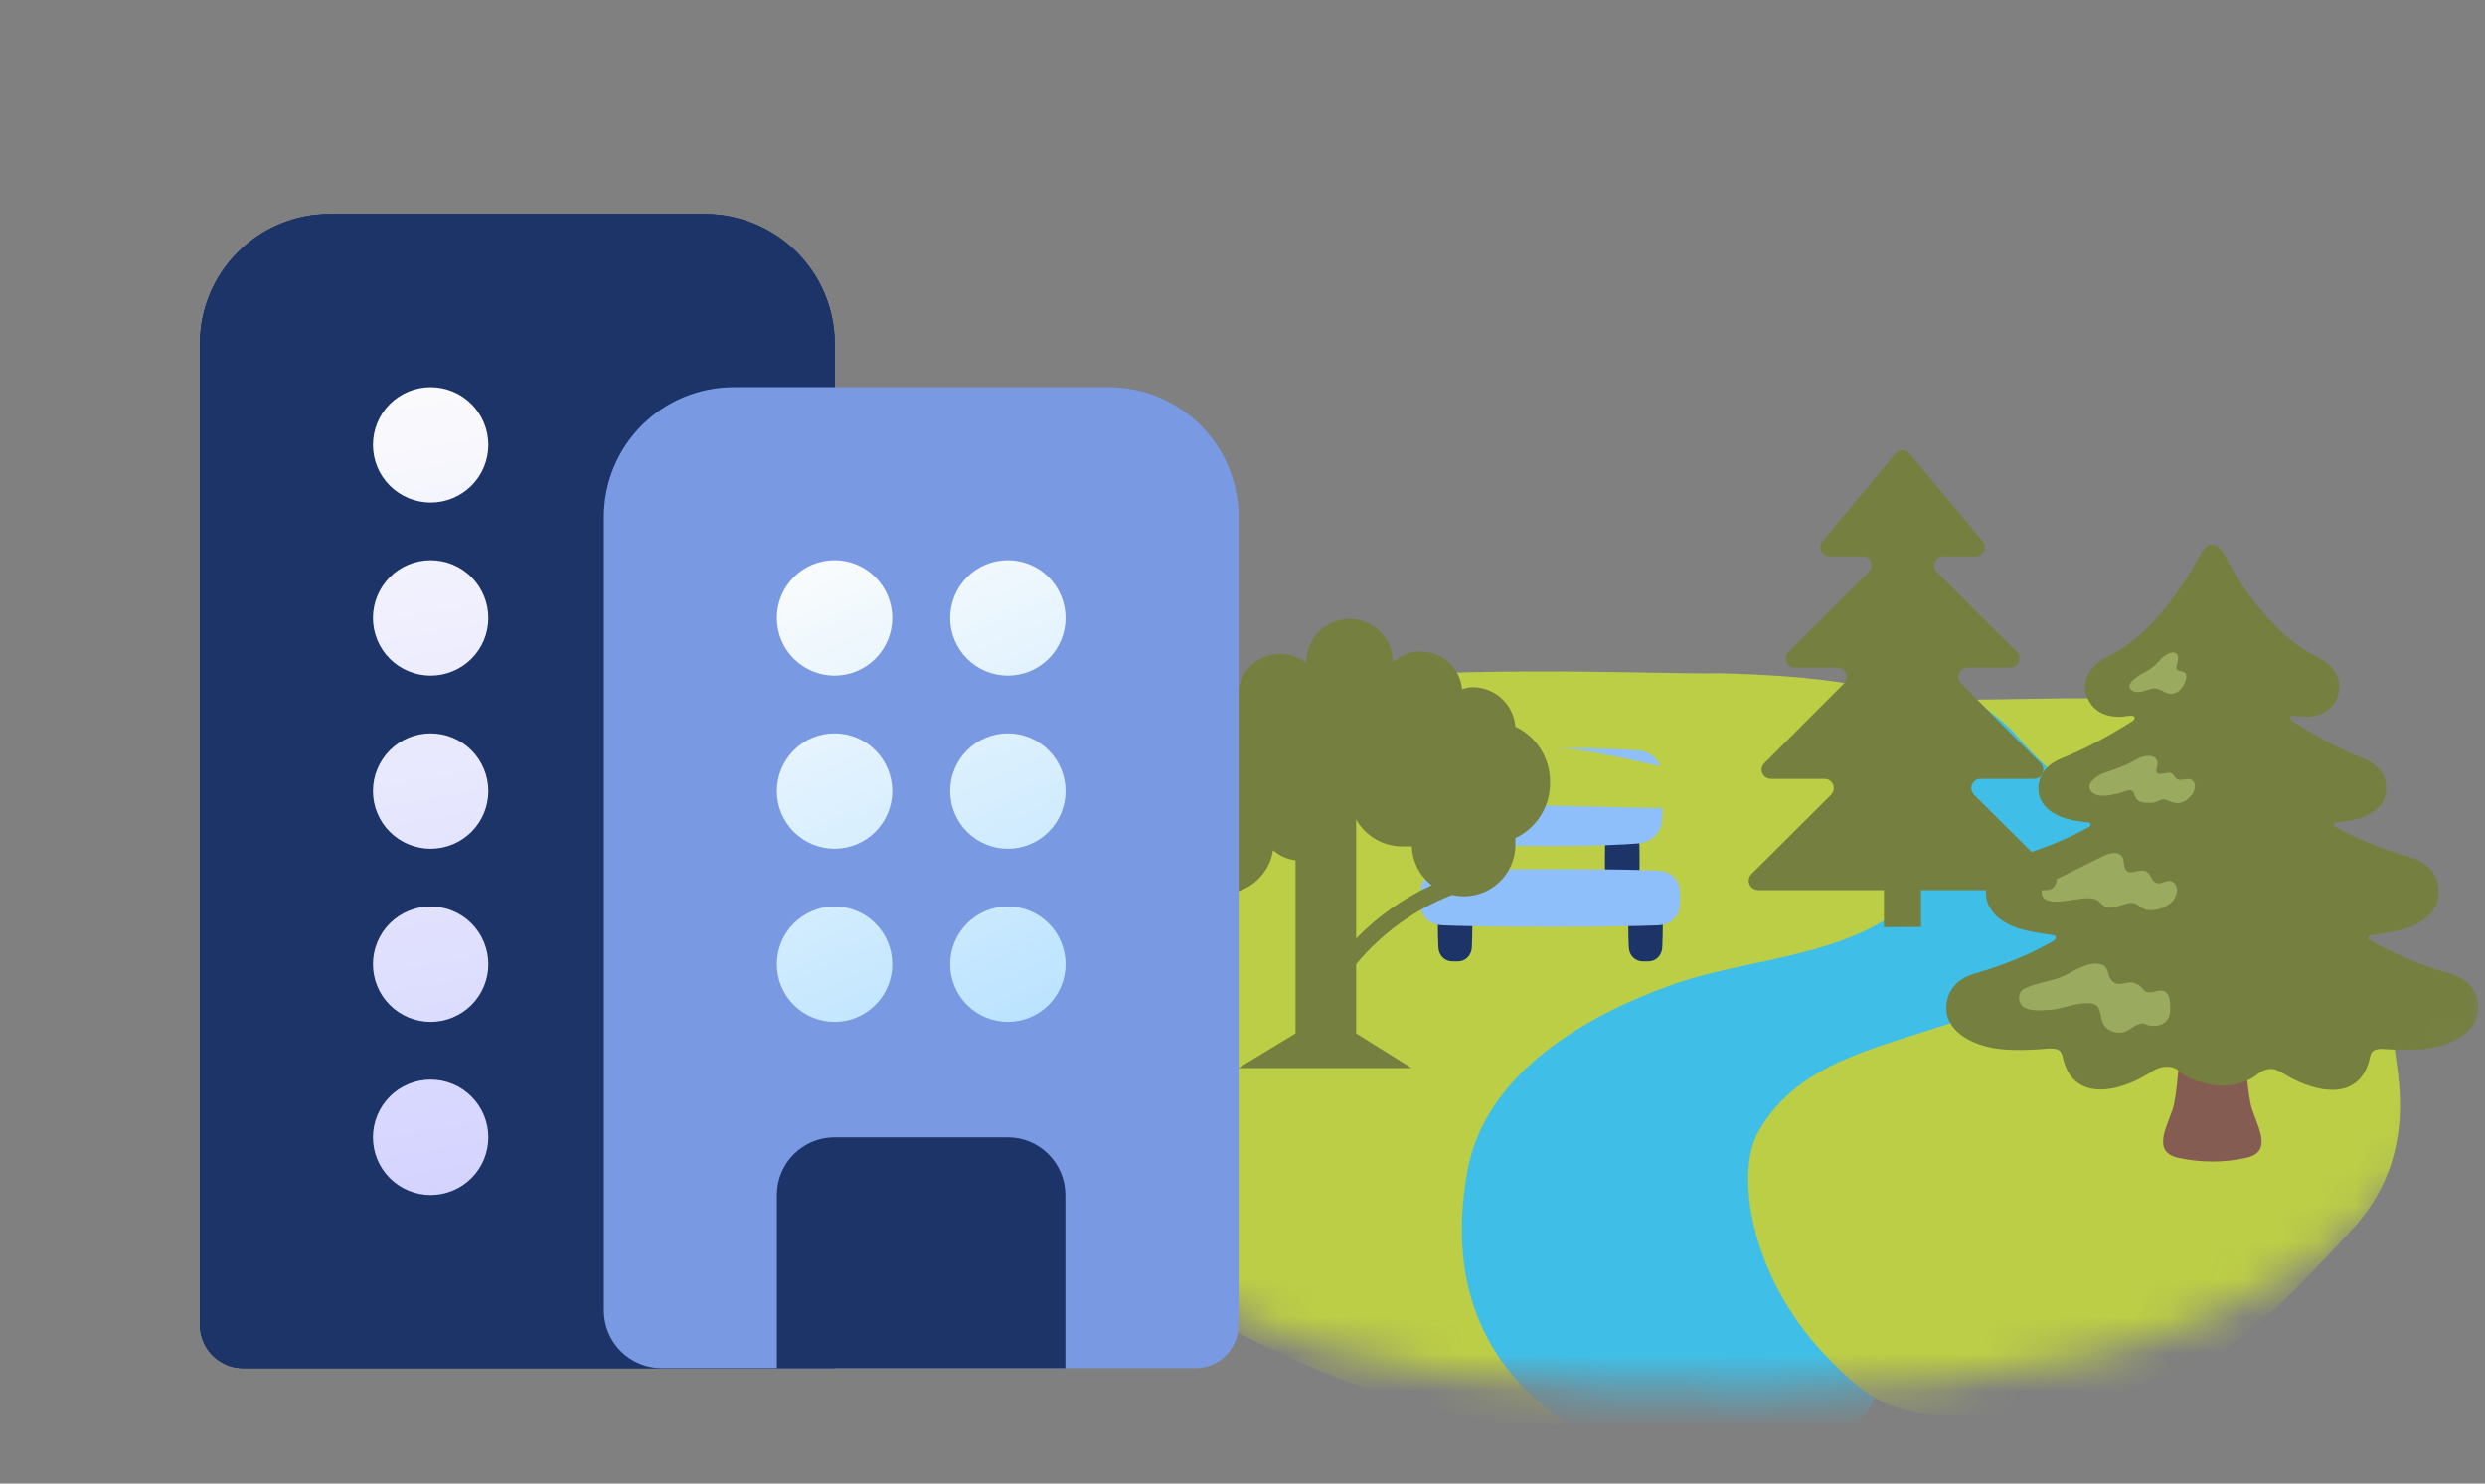
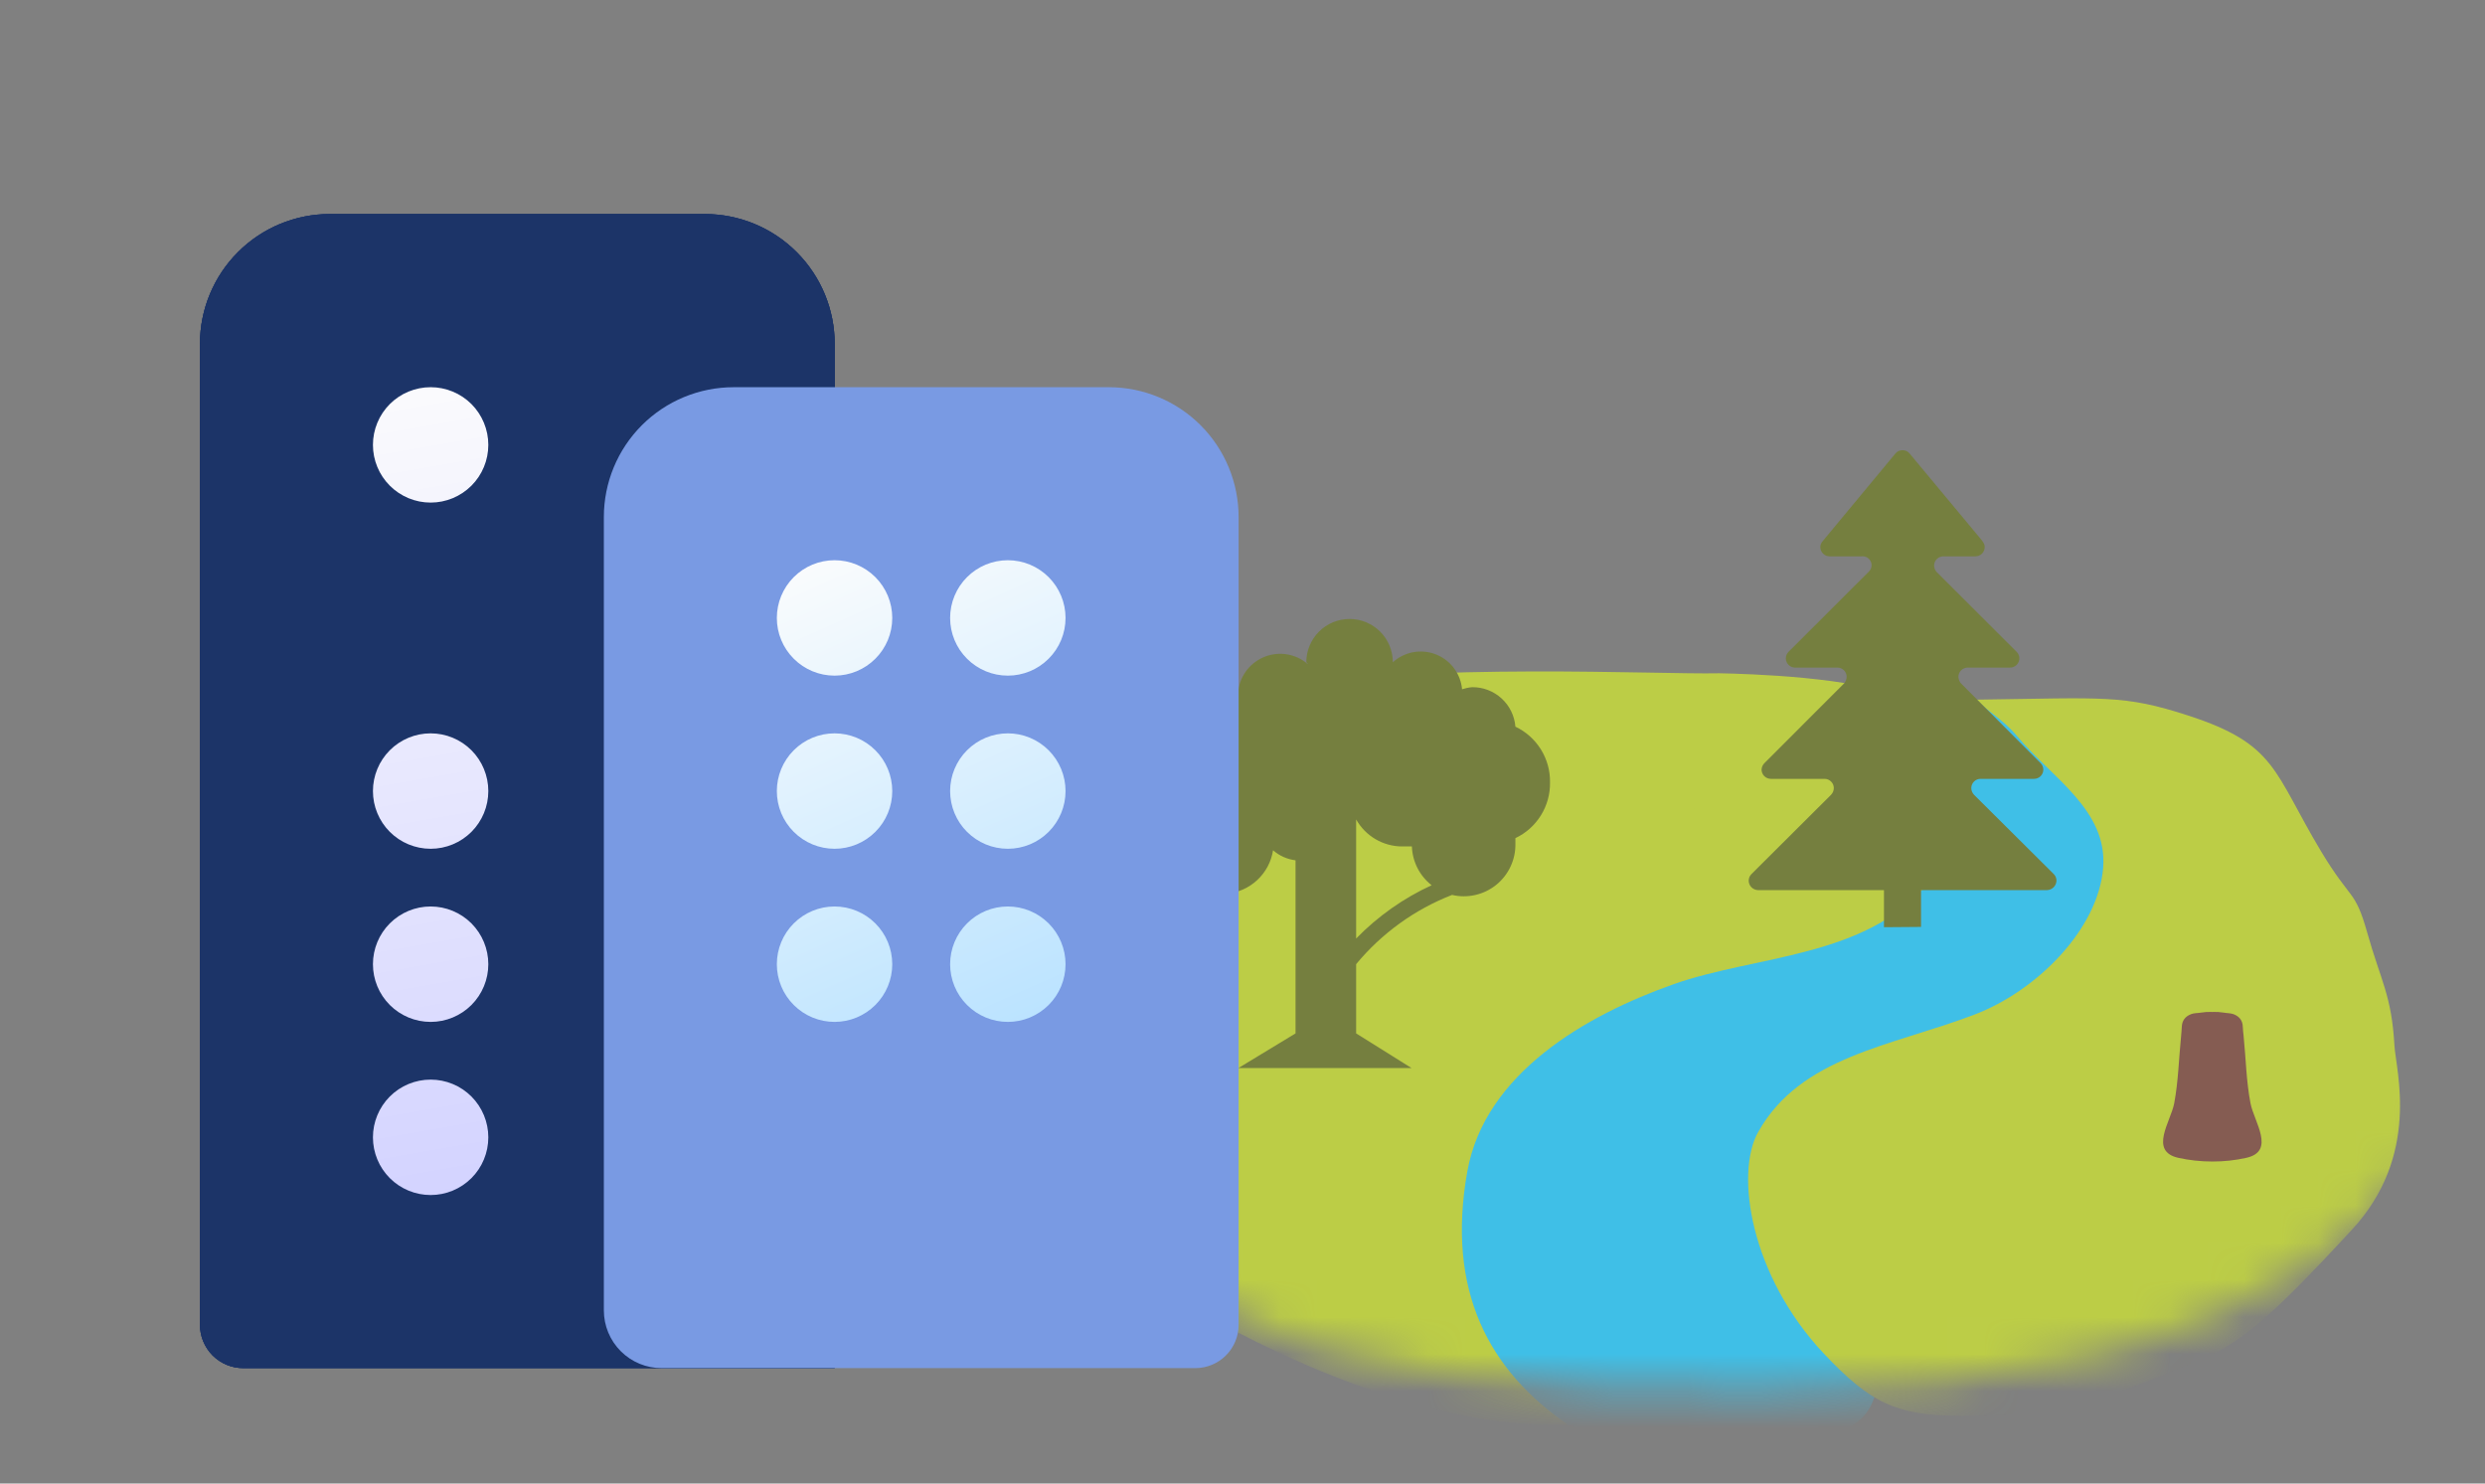
<svg xmlns="http://www.w3.org/2000/svg" width="67" height="40" viewBox="0 0 67 40" fill="none">
  <rect x="0" y="0" width="67" height="40" fill="#808080" stroke="none" />
  <g clip-path="url(#clip0_10158_116745)">
    <mask id="mask0_10158_116745" style="mask-type:luminance" maskUnits="userSpaceOnUse" x="27" y="1" width="42" height="37">
      <path d="M68.247 19.707C68.483 33.239 60.338 37.481 47.587 37.463C34.725 37.441 27.258 36.363 27.258 21.296C27.258 11.516 34.486 1.111 47.351 1.111C60.212 1.111 68.075 9.927 68.247 19.707Z" fill="white" />
    </mask>
    <g mask="url(#mask0_10158_116745)">
      <path d="M39.847 36.807C39.4 36.399 39.088 35.438 38.959 35.085C38.803 34.666 38.821 34.206 38.674 33.781C38.463 33.162 38.144 32.709 38.053 32.035C37.777 29.992 38.227 28.218 39.811 26.788C40.757 25.93 42.126 25.425 43.321 25.014C44.69 24.543 46.071 24.092 47.428 23.578C48.488 23.177 49.272 22.346 49.805 21.36C50.136 20.747 50.05 20.043 50.344 19.446C50.663 18.802 51.196 18.898 51.799 18.913C52.923 18.94 54.482 18.683 55.196 19.155C55.947 19.648 56.179 20.594 56.501 21.4C56.89 22.374 56.706 23.74 56.544 24.76C56.329 26.105 55.138 27.486 54.096 28.273C53.251 28.91 52.314 29.388 51.398 29.912C50.488 30.433 48.932 30.521 48.666 31.492C48.623 31.646 50.213 35.358 50.399 35.407C51.459 39.643 48.675 38.495 45.765 38.85C44.313 39.028 42.282 38.476 41.55 38.167C41.048 37.955 40.46 37.404 39.847 36.807Z" fill="#3FBFE7" />
      <path d="M53.298 18.864C53.501 19.125 53.985 19.37 54.389 19.854C55.332 20.978 56.827 21.845 56.705 23.395C56.579 25.033 54.937 26.712 53.222 27.361C50.971 28.216 48.551 28.479 47.402 30.525C46.777 31.637 47.188 34.388 49.176 36.498C50.422 37.821 51.118 38.167 52.833 38.174C55.424 38.186 56.193 37.935 59.069 36.774C60.346 36.259 61.029 35.732 63.406 33.163C65.275 31.147 64.595 28.859 64.558 28.185C64.481 26.828 64.194 26.461 63.823 25.141C63.492 23.968 63.391 24.304 62.576 22.948C61.29 20.8 61.379 20.068 59.008 19.296C57.241 18.721 56.751 18.819 53.298 18.864Z" fill="#BCCD46" />
      <path d="M51.382 18.854C53.272 20.199 53.143 22.392 51.979 23.813C50.319 25.832 47.339 25.749 45.109 26.542C42.763 27.372 40.037 28.935 39.562 31.581C38.983 34.816 40.156 36.96 42.276 38.415C38.043 38.574 33.323 35.986 31.273 34.76C29.126 33.477 28.238 29.642 28.057 26.181C27.944 24.175 28.345 22.236 29.564 20.536C30.56 19.148 32.284 18.772 33.99 18.533C38.79 17.859 44.567 18.19 46.362 18.153C47.079 18.168 50.077 18.245 51.382 18.854Z" fill="#BCCD46" />
      <path d="M60.678 29.75C60.562 29.149 60.553 28.534 60.491 27.927C60.482 27.848 60.473 27.768 60.47 27.688C60.467 27.52 60.381 27.407 60.222 27.345C60.139 27.315 60.035 27.318 59.949 27.302C59.854 27.287 59.765 27.281 59.67 27.284C59.664 27.284 59.655 27.284 59.646 27.287C59.64 27.287 59.631 27.284 59.624 27.284C59.529 27.281 59.441 27.287 59.346 27.302C59.26 27.318 59.153 27.311 59.073 27.345C58.914 27.407 58.831 27.52 58.825 27.688C58.822 27.768 58.813 27.848 58.807 27.927C58.745 28.537 58.733 29.149 58.62 29.75C58.525 30.243 57.937 31.036 58.727 31.217C59.315 31.349 59.98 31.352 60.568 31.217C61.361 31.039 60.773 30.243 60.678 29.75Z" fill="#855C52" />
-       <path d="M66.027 26.24C65.133 25.988 64.431 25.655 63.935 25.37C63.902 25.339 63.849 25.312 63.865 25.263C63.877 25.229 63.92 25.217 63.951 25.21C64.248 25.171 64.505 25.128 64.692 25.082C65.736 24.834 65.743 24.166 65.743 24.166C65.743 24.166 65.896 23.37 64.958 23.106C64.134 22.873 63.47 22.57 62.98 22.301C62.946 22.279 62.915 22.255 62.928 22.215C62.937 22.194 62.952 22.181 62.974 22.178C63.127 22.16 63.268 22.141 63.384 22.12C64.291 21.951 64.324 21.382 64.324 21.382C64.324 21.382 64.478 20.748 63.703 20.442C62.983 20.157 62.26 19.734 61.785 19.431C61.761 19.403 61.727 19.372 61.745 19.336C61.761 19.302 61.8 19.299 61.831 19.296H61.834L61.972 19.311C61.972 19.311 62.774 19.464 63.023 18.778C63.271 18.092 62.508 17.728 62.508 17.728C61.001 17.023 60.009 15.02 60.009 15.02C59.797 14.619 59.644 14.695 59.644 14.695C59.644 14.695 59.491 14.619 59.283 15.02C59.283 15.02 58.29 17.023 56.783 17.728C56.783 17.728 56.02 18.089 56.269 18.778C56.517 19.464 57.319 19.311 57.319 19.311L57.46 19.296H57.463C57.494 19.302 57.537 19.302 57.552 19.336C57.567 19.372 57.534 19.406 57.512 19.431C57.038 19.734 56.315 20.157 55.595 20.442C54.82 20.748 54.97 21.382 54.97 21.382C54.97 21.382 55.007 21.951 55.91 22.12C56.027 22.141 56.168 22.16 56.321 22.178C56.339 22.184 56.358 22.194 56.364 22.215C56.379 22.255 56.348 22.279 56.315 22.301C55.825 22.57 55.163 22.873 54.336 23.106C53.399 23.37 53.552 24.166 53.552 24.166C53.552 24.166 53.561 24.834 54.602 25.082C54.789 25.128 55.047 25.171 55.344 25.21C55.374 25.217 55.42 25.232 55.429 25.263C55.445 25.312 55.396 25.339 55.362 25.37C54.866 25.655 54.161 25.988 53.27 26.24C52.333 26.503 52.486 27.296 52.486 27.296C52.486 27.296 52.504 27.93 53.536 28.212C53.965 28.329 54.563 28.332 55.23 28.27C55.325 28.273 55.423 28.264 55.506 28.313C55.607 28.375 55.61 28.506 55.641 28.607C55.668 28.705 55.705 28.8 55.754 28.889C56.195 29.679 57.279 29.389 58.064 28.862C58.14 28.819 58.229 28.785 58.321 28.77C58.443 28.748 58.572 28.764 58.682 28.825C58.691 28.831 58.704 28.837 58.713 28.843C58.799 28.917 58.888 28.984 58.986 29.039C59.163 29.14 59.384 29.192 59.58 29.238C59.944 29.324 60.41 29.26 60.756 29.045C60.771 29.036 60.783 29.027 60.793 29.021C60.802 29.015 60.808 29.009 60.817 29.003L60.848 28.981C60.882 28.953 60.915 28.926 60.952 28.904C61.026 28.859 61.108 28.828 61.194 28.822C61.234 28.819 61.27 28.822 61.307 28.828C61.365 28.84 61.424 28.865 61.476 28.892C61.488 28.898 61.503 28.908 61.519 28.917C62.297 29.413 63.329 29.667 63.758 28.898C63.807 28.81 63.843 28.715 63.871 28.617C63.902 28.515 63.905 28.384 64.006 28.323C64.073 28.283 64.153 28.283 64.229 28.28C64.83 28.326 65.366 28.313 65.758 28.209C66.793 27.927 66.808 27.293 66.808 27.293C66.808 27.293 66.962 26.503 66.027 26.24Z" fill="#757F3F" />
    </g>
    <g clip-path="url(#clip1_10158_116745)">
      <path d="M39.699 24.755C39.699 24.383 39.691 24.13 39.683 23.964C39.672 23.758 39.526 23.593 39.31 23.589C39.258 23.588 39.206 23.588 39.155 23.589C38.939 23.593 38.793 23.758 38.782 23.964C38.773 24.13 38.766 24.383 38.766 24.755C38.766 25.127 38.773 25.38 38.782 25.546C38.793 25.752 38.939 25.916 39.155 25.921C39.206 25.922 39.258 25.922 39.31 25.921C39.526 25.916 39.672 25.752 39.683 25.546C39.691 25.38 39.699 25.127 39.699 24.755ZM43.9 24.755C43.9 24.383 43.908 24.13 43.916 23.964C43.927 23.758 44.073 23.593 44.289 23.589C44.341 23.588 44.392 23.588 44.444 23.589C44.66 23.593 44.806 23.758 44.817 23.964C44.825 24.13 44.833 24.383 44.833 24.755C44.833 25.127 44.825 25.38 44.817 25.546C44.806 25.752 44.66 25.916 44.444 25.921C44.392 25.922 44.341 25.922 44.289 25.921C44.073 25.916 43.927 25.752 43.916 25.546C43.908 25.38 43.9 25.127 43.9 24.755Z" fill="#1C3468" />
      <path d="M40.316 23.2C40.316 22.881 40.31 22.65 40.303 22.485C40.292 22.232 40.113 22.033 39.85 22.033C39.586 22.033 39.407 22.232 39.396 22.485C39.389 22.65 39.383 22.881 39.383 23.2C39.383 23.519 39.389 23.75 39.396 23.915C39.407 24.168 39.586 24.367 39.85 24.367C40.113 24.367 40.292 24.168 40.303 23.915C40.31 23.75 40.316 23.519 40.316 23.2ZM43.272 23.2C43.272 22.881 43.278 22.65 43.285 22.485C43.296 22.232 43.476 22.033 43.739 22.033C44.002 22.033 44.182 22.232 44.193 22.485C44.2 22.65 44.206 22.881 44.206 23.2C44.206 23.519 44.2 23.75 44.193 23.915C44.182 24.168 44.002 24.367 43.739 24.367C43.476 24.367 43.296 24.168 43.285 23.915C43.276 23.677 43.272 23.438 43.272 23.2Z" fill="#1C3468" />
      <path d="M41.797 23.433C43.448 23.433 44.313 23.457 44.712 23.473C44.962 23.484 45.25 23.634 45.286 23.966C45.293 24.036 45.298 24.117 45.298 24.211C45.298 24.305 45.293 24.387 45.286 24.456C45.25 24.788 44.962 24.938 44.712 24.949C44.314 24.965 43.448 24.989 41.797 24.989C40.147 24.989 39.281 24.965 38.883 24.949C38.633 24.939 38.345 24.788 38.309 24.456C38.301 24.375 38.297 24.293 38.297 24.211C38.297 24.117 38.302 24.036 38.309 23.966C38.345 23.634 38.633 23.484 38.883 23.474C39.281 23.457 40.147 23.433 41.797 23.433ZM41.797 20.166C43.056 20.166 43.786 20.204 44.177 20.235C44.51 20.262 44.785 20.506 44.811 20.86C44.823 21.013 44.831 21.218 44.831 21.488C44.831 21.758 44.823 21.964 44.811 22.117C44.785 22.471 44.51 22.714 44.177 22.741C43.786 22.773 43.056 22.811 41.797 22.811C40.539 22.811 39.809 22.773 39.418 22.741C39.085 22.714 38.81 22.471 38.784 22.117C38.769 21.908 38.763 21.698 38.764 21.488C38.764 21.218 38.772 21.013 38.784 20.86C38.81 20.506 39.085 20.262 39.418 20.235C39.809 20.204 40.539 20.166 41.797 20.166Z" fill="#8FBFFA" />
    </g>
-     <path d="M58.223 18.592C58.367 18.647 58.462 18.76 58.67 18.677C58.802 18.625 58.922 18.426 58.943 18.288C58.971 18.077 58.827 18.126 58.689 18.059C58.649 17.951 58.769 17.78 58.707 17.66C58.618 17.489 58.346 17.673 58.269 17.762C58.144 17.905 58.033 18.013 57.856 18.108C57.736 18.172 57.234 18.435 57.479 18.616C57.531 18.653 57.583 18.659 57.644 18.659C57.807 18.659 57.969 18.549 58.122 18.564C58.156 18.57 58.193 18.579 58.223 18.592ZM56.741 20.837C56.557 20.901 56.168 21.143 56.413 21.367C56.585 21.523 56.952 21.434 57.151 21.382C57.234 21.36 57.344 21.302 57.433 21.308C57.528 21.315 57.528 21.382 57.559 21.459C57.623 21.618 57.739 21.645 57.902 21.645C58 21.645 58.076 21.651 58.165 21.609C58.373 21.508 58.361 21.56 58.554 21.627C58.781 21.707 58.974 21.596 59.105 21.416C59.148 21.358 59.182 21.266 59.179 21.195C59.173 21.057 59.078 20.987 58.934 21.008C58.79 21.03 58.692 21.06 58.612 20.913C58.511 20.72 58.22 20.962 58.147 20.822C58.116 20.76 58.184 20.631 58.171 20.558C58.156 20.469 58.104 20.402 58.009 20.387C57.862 20.362 57.739 20.402 57.62 20.466C57.396 20.589 57.203 20.687 56.961 20.76C56.909 20.785 56.827 20.806 56.741 20.837ZM57.056 23.005C56.934 22.987 56.79 23.039 56.686 23.091C56.266 23.296 55.849 23.514 55.427 23.713C55.277 23.783 55.038 23.854 55.047 24.062C55.059 24.442 55.715 24.28 55.932 24.255C56.125 24.234 56.441 24.157 56.6 24.313C56.692 24.402 56.735 24.457 56.87 24.47C57.096 24.494 57.39 24.267 57.595 24.375C57.681 24.421 57.727 24.482 57.822 24.512C58.052 24.592 58.331 24.497 58.517 24.356C58.677 24.237 58.793 23.894 58.572 23.774C58.432 23.698 58.315 23.835 58.184 23.814C57.984 23.777 58.033 23.627 57.892 23.517C57.721 23.385 57.458 23.606 57.332 23.474C57.228 23.364 57.298 23.183 57.206 23.082C57.167 23.039 57.114 23.012 57.056 23.005ZM56.621 25.992C56.272 25.924 55.917 26.188 55.617 26.323C55.286 26.47 54.918 26.491 54.591 26.65C54.373 26.755 54.395 27.085 54.609 27.18C54.802 27.266 55.053 27.241 55.258 27.229C55.565 27.211 55.853 27.079 56.156 27.055C56.572 27.018 56.591 27.128 56.664 27.486C56.716 27.747 56.992 27.885 57.243 27.833C57.375 27.805 57.488 27.692 57.611 27.637C57.764 27.569 57.758 27.588 57.905 27.637C58.012 27.673 58.147 27.67 58.251 27.631C58.425 27.566 58.508 27.428 58.511 27.254C58.517 26.981 58.514 26.623 58.138 26.727C57.727 26.84 57.859 26.617 57.559 26.506C57.344 26.427 57.148 26.629 56.955 26.457C56.796 26.32 56.888 26.05 56.621 25.992Z" fill="#9AAA5F" />
    <path d="M36.252 21.166C38.209 21.022 40.111 20.005 42.001 20.158C43.891 20.311 45.995 21.151 48.547 21.215C51.098 21.279 52.286 20.363 52.829 21.39L52.198 21.956L29.008 21.436L29.526 20.428C29.526 20.422 32.509 21.442 36.252 21.166Z" fill="#BCCD46" />
    <path d="M53.223 21.429C53.177 21.38 53.151 21.316 53.149 21.249C53.15 21.183 53.176 21.12 53.221 21.074C53.267 21.027 53.33 21.001 53.395 21H54.842C54.909 21 54.972 20.973 55.019 20.927C55.066 20.88 55.092 20.816 55.092 20.75C55.09 20.682 55.062 20.618 55.013 20.571L52.865 18.419C52.827 18.37 52.805 18.311 52.802 18.249C52.803 18.183 52.829 18.119 52.876 18.073C52.923 18.026 52.986 18 53.052 18H54.195C54.228 18 54.261 17.993 54.291 17.981C54.322 17.968 54.349 17.949 54.373 17.926C54.396 17.903 54.414 17.875 54.427 17.845C54.439 17.814 54.446 17.782 54.445 17.749C54.445 17.715 54.438 17.683 54.425 17.652C54.412 17.621 54.392 17.594 54.368 17.571L52.227 15.434L52.213 15.42C52.172 15.373 52.148 15.312 52.147 15.25C52.147 15.184 52.173 15.12 52.22 15.074C52.266 15.027 52.329 15 52.395 15H53.261C53.328 15 53.391 14.973 53.438 14.927C53.485 14.88 53.511 14.816 53.511 14.75C53.51 14.688 53.485 14.63 53.443 14.586H53.449L51.495 12.238C51.483 12.222 51.469 12.207 51.453 12.194C51.409 12.158 51.353 12.138 51.295 12.139C51.238 12.138 51.182 12.158 51.137 12.194C51.122 12.207 51.108 12.222 51.095 12.238L49.147 14.586C49.105 14.63 49.081 14.688 49.079 14.75C49.079 14.816 49.106 14.88 49.153 14.927C49.2 14.973 49.263 15 49.329 15H50.195C50.246 14.995 50.297 15.006 50.341 15.031C50.385 15.057 50.42 15.096 50.44 15.143C50.461 15.189 50.466 15.241 50.455 15.291C50.444 15.341 50.417 15.386 50.379 15.42L50.365 15.434L48.226 17.571C48.202 17.594 48.183 17.621 48.17 17.652C48.157 17.683 48.15 17.715 48.149 17.749C48.149 17.814 48.175 17.878 48.221 17.925C48.267 17.972 48.33 17.999 48.395 18H49.54C49.606 18 49.67 18.026 49.717 18.073C49.764 18.119 49.79 18.183 49.79 18.249C49.787 18.311 49.765 18.37 49.727 18.419L47.577 20.571C47.528 20.617 47.498 20.682 47.495 20.75C47.495 20.816 47.522 20.88 47.569 20.927C47.615 20.973 47.679 21 47.745 21H49.195C49.261 21 49.324 21.027 49.37 21.073C49.417 21.12 49.443 21.183 49.443 21.249C49.442 21.316 49.416 21.38 49.369 21.429L47.229 23.561L47.22 23.57C47.174 23.616 47.148 23.68 47.148 23.745C47.148 23.811 47.174 23.874 47.22 23.921C47.268 23.97 47.332 23.998 47.4 24H50.795V25L51.795 24.992V24H55.186C55.254 23.999 55.319 23.972 55.367 23.925C55.416 23.878 55.444 23.813 55.446 23.746C55.447 23.68 55.422 23.616 55.375 23.569L53.223 21.429Z" fill="#757F3F" />
  </g>
  <path d="M41.791 21.096C41.797 20.782 41.711 20.473 41.546 20.207C41.38 19.94 41.142 19.727 40.858 19.593C40.834 19.3 40.701 19.028 40.484 18.831C40.268 18.633 39.984 18.525 39.691 18.528C39.599 18.536 39.508 18.555 39.42 18.584C39.401 18.377 39.325 18.18 39.2 18.013C39.075 17.847 38.906 17.719 38.712 17.643C38.518 17.568 38.307 17.548 38.102 17.585C37.898 17.623 37.708 17.717 37.553 17.856C37.553 17.547 37.431 17.25 37.212 17.031C36.993 16.812 36.696 16.689 36.387 16.689C36.077 16.689 35.78 16.812 35.562 17.031C35.343 17.25 35.22 17.547 35.22 17.856C35.22 17.856 35.257 17.875 35.257 17.903C35.103 17.771 34.916 17.682 34.717 17.646C34.517 17.611 34.311 17.629 34.12 17.699C33.93 17.77 33.762 17.89 33.633 18.047C33.505 18.204 33.421 18.393 33.39 18.594C33.242 18.547 33.088 18.525 32.933 18.528C32.702 18.526 32.474 18.582 32.27 18.689C32.065 18.797 31.89 18.953 31.761 19.144C31.632 19.335 31.552 19.556 31.528 19.785C31.505 20.015 31.538 20.247 31.626 20.461C31.333 20.543 31.076 20.718 30.892 20.959C30.709 21.201 30.609 21.497 30.609 21.8C30.609 22.104 30.709 22.399 30.892 22.641C31.076 22.883 31.333 23.058 31.626 23.14C31.722 23.438 31.916 23.694 32.176 23.868C32.436 24.042 32.748 24.123 33.059 24.098C33.371 24.073 33.666 23.944 33.895 23.731C34.125 23.518 34.276 23.234 34.324 22.925C34.494 23.075 34.706 23.168 34.93 23.196V27.863L33.39 28.797H38.057L36.564 27.863V25.996C37.253 25.164 38.143 24.521 39.15 24.129C39.356 24.178 39.571 24.178 39.777 24.131C39.984 24.084 40.177 23.99 40.342 23.857C40.507 23.723 40.639 23.554 40.728 23.362C40.818 23.17 40.862 22.96 40.858 22.748C40.86 22.698 40.86 22.648 40.858 22.598C41.142 22.464 41.38 22.251 41.546 21.984C41.711 21.718 41.797 21.409 41.791 21.096ZM36.564 25.305V22.094C36.816 22.542 37.29 22.822 37.806 22.822H38.067C38.082 23.233 38.276 23.615 38.599 23.868C37.838 24.218 37.148 24.705 36.564 25.305Z" fill="#757F3F" />
  <path fill-rule="evenodd" clip-rule="evenodd" d="M22.505 9.272V36.888H6.557C6.248 36.888 5.951 36.765 5.732 36.546C5.514 36.327 5.391 36.03 5.391 35.721V9.272C5.391 8.344 5.759 7.453 6.416 6.797C7.072 6.14 7.963 5.771 8.891 5.771H19.004C19.932 5.771 20.823 6.14 21.479 6.797C22.136 7.453 22.505 8.344 22.505 9.272Z" fill="#1C3468" />
  <path fill-rule="evenodd" clip-rule="evenodd" d="M22.505 9.272V36.888H6.557C6.248 36.888 5.951 36.765 5.732 36.546C5.514 36.327 5.391 36.03 5.391 35.721V9.272C5.391 8.344 5.759 7.453 6.416 6.797C7.072 6.14 7.963 5.771 8.891 5.771H19.004C19.932 5.771 20.823 6.14 21.479 6.797C22.136 7.453 22.505 8.344 22.505 9.272Z" fill="#1C3468" />
  <path fill-rule="evenodd" clip-rule="evenodd" d="M22.505 9.272V36.888H6.557C6.248 36.888 5.951 36.765 5.732 36.546C5.514 36.327 5.391 36.03 5.391 35.721V9.272C5.391 8.344 5.759 7.453 6.416 6.797C7.072 6.14 7.963 5.771 8.891 5.771H19.004C19.932 5.771 20.823 6.14 21.479 6.797C22.136 7.453 22.505 8.344 22.505 9.272Z" fill="#1C3468" />
  <path d="M13.166 11.995C13.166 12.408 13.002 12.804 12.711 13.095C12.419 13.387 12.023 13.551 11.611 13.551C11.198 13.551 10.802 13.387 10.51 13.095C10.219 12.804 10.055 12.408 10.055 11.995C10.055 11.583 10.219 11.187 10.51 10.895C10.802 10.603 11.198 10.44 11.611 10.44C12.023 10.44 12.419 10.603 12.711 10.895C13.002 11.187 13.166 11.583 13.166 11.995Z" fill="url(#paint0_linear_10158_116745)" />
  <path d="M13.166 21.329C13.166 21.742 13.002 22.138 12.711 22.429C12.419 22.721 12.023 22.885 11.611 22.885C11.198 22.885 10.802 22.721 10.51 22.429C10.219 22.138 10.055 21.742 10.055 21.329C10.055 20.917 10.219 20.521 10.51 20.229C10.802 19.937 11.198 19.773 11.611 19.773C12.023 19.773 12.419 19.937 12.711 20.229C13.002 20.521 13.166 20.917 13.166 21.329Z" fill="url(#paint1_linear_10158_116745)" />
-   <path d="M13.166 16.661C13.166 17.074 13.002 17.47 12.711 17.761C12.419 18.053 12.023 18.217 11.611 18.217C11.198 18.217 10.802 18.053 10.51 17.761C10.219 17.47 10.055 17.074 10.055 16.661C10.055 16.249 10.219 15.853 10.51 15.561C10.802 15.269 11.198 15.105 11.611 15.105C12.023 15.105 12.419 15.269 12.711 15.561C13.002 15.853 13.166 16.249 13.166 16.661Z" fill="url(#paint2_linear_10158_116745)" />
  <path d="M13.166 25.997C13.166 26.41 13.002 26.806 12.711 27.097C12.419 27.389 12.023 27.553 11.611 27.553C11.198 27.553 10.802 27.389 10.51 27.097C10.219 26.806 10.055 26.41 10.055 25.997C10.055 25.585 10.219 25.189 10.51 24.897C10.802 24.605 11.198 24.441 11.611 24.441C12.023 24.441 12.419 24.605 12.711 24.897C13.002 25.189 13.166 25.585 13.166 25.997Z" fill="url(#paint3_linear_10158_116745)" />
  <path d="M13.166 30.665C13.166 31.078 13.002 31.474 12.711 31.765C12.419 32.057 12.023 32.221 11.611 32.221C11.198 32.221 10.802 32.057 10.51 31.765C10.219 31.474 10.055 31.078 10.055 30.665C10.055 30.253 10.219 29.857 10.51 29.565C10.802 29.273 11.198 29.109 11.611 29.109C12.023 29.109 12.419 29.273 12.711 29.565C13.002 29.857 13.166 30.253 13.166 30.665Z" fill="url(#paint4_linear_10158_116745)" />
  <path d="M29.895 10.44C30.823 10.44 31.713 10.808 32.37 11.465C33.026 12.121 33.395 13.012 33.395 13.94V35.721C33.395 36.031 33.272 36.328 33.053 36.546C32.834 36.765 32.538 36.888 32.228 36.888H17.842C17.637 36.889 17.434 36.849 17.245 36.771C17.056 36.693 16.884 36.579 16.739 36.434C16.594 36.29 16.479 36.118 16.4 35.929C16.322 35.74 16.281 35.537 16.281 35.332V13.94C16.281 13.012 16.65 12.121 17.306 11.465C17.963 10.808 18.853 10.44 19.782 10.44H29.895Z" fill="#799AE3" />
-   <path d="M20.945 32.22C20.945 31.807 21.109 31.412 21.401 31.12C21.693 30.828 22.088 30.664 22.501 30.664H27.169C27.581 30.664 27.977 30.828 28.269 31.12C28.56 31.412 28.724 31.807 28.724 32.22V36.887H20.945V32.22Z" fill="#1C3468" />
  <path d="M24.057 16.661C24.057 17.074 23.893 17.47 23.601 17.761C23.309 18.053 22.914 18.217 22.501 18.217C22.088 18.217 21.693 18.053 21.401 17.761C21.109 17.47 20.945 17.074 20.945 16.661C20.945 16.249 21.109 15.853 21.401 15.561C21.693 15.269 22.088 15.105 22.501 15.105C22.914 15.105 23.309 15.269 23.601 15.561C23.893 15.853 24.057 16.249 24.057 16.661Z" fill="url(#paint5_linear_10158_116745)" />
  <path d="M24.057 21.329C24.057 21.742 23.893 22.138 23.601 22.429C23.309 22.721 22.914 22.885 22.501 22.885C22.088 22.885 21.693 22.721 21.401 22.429C21.109 22.138 20.945 21.742 20.945 21.329C20.945 20.917 21.109 20.521 21.401 20.229C21.693 19.937 22.088 19.773 22.501 19.773C22.914 19.773 23.309 19.937 23.601 20.229C23.893 20.521 24.057 20.917 24.057 21.329Z" fill="url(#paint6_linear_10158_116745)" />
  <path d="M24.057 25.997C24.057 26.41 23.893 26.806 23.601 27.097C23.309 27.389 22.914 27.553 22.501 27.553C22.088 27.553 21.693 27.389 21.401 27.097C21.109 26.806 20.945 26.41 20.945 25.997C20.945 25.585 21.109 25.189 21.401 24.897C21.693 24.605 22.088 24.441 22.501 24.441C22.914 24.441 23.309 24.605 23.601 24.897C23.893 25.189 24.057 25.585 24.057 25.997Z" fill="url(#paint7_linear_10158_116745)" />
  <path d="M28.729 16.661C28.729 17.074 28.565 17.47 28.273 17.761C27.981 18.053 27.586 18.217 27.173 18.217C26.76 18.217 26.365 18.053 26.073 17.761C25.781 17.47 25.617 17.074 25.617 16.661C25.617 16.249 25.781 15.853 26.073 15.561C26.365 15.269 26.76 15.105 27.173 15.105C27.586 15.105 27.981 15.269 28.273 15.561C28.565 15.853 28.729 16.249 28.729 16.661Z" fill="url(#paint8_linear_10158_116745)" />
  <path d="M28.729 21.329C28.729 21.742 28.565 22.138 28.273 22.429C27.981 22.721 27.586 22.885 27.173 22.885C26.76 22.885 26.365 22.721 26.073 22.429C25.781 22.138 25.617 21.742 25.617 21.329C25.617 20.917 25.781 20.521 26.073 20.229C26.365 19.937 26.76 19.773 27.173 19.773C27.586 19.773 27.981 19.937 28.273 20.229C28.565 20.521 28.729 20.917 28.729 21.329Z" fill="url(#paint9_linear_10158_116745)" />
  <path d="M28.729 25.997C28.729 26.41 28.565 26.806 28.273 27.097C27.981 27.389 27.586 27.553 27.173 27.553C26.76 27.553 26.365 27.389 26.073 27.097C25.781 26.806 25.617 26.41 25.617 25.997C25.617 25.585 25.781 25.189 26.073 24.897C26.365 24.605 26.76 24.441 27.173 24.441C27.586 24.441 27.981 24.605 28.273 24.897C28.565 25.189 28.729 25.585 28.729 25.997Z" fill="url(#paint10_linear_10158_116745)" />
  <defs>
    <linearGradient id="paint0_linear_10158_116745" x1="9.017" y1="9.402" x2="13.166" y2="33.258" gradientUnits="userSpaceOnUse">
      <stop stop-color="#FDFDFD" />
      <stop offset="1" stop-color="#D1D1FF" />
    </linearGradient>
    <linearGradient id="paint1_linear_10158_116745" x1="9.017" y1="9.401" x2="13.166" y2="33.258" gradientUnits="userSpaceOnUse">
      <stop stop-color="#FDFDFD" />
      <stop offset="1" stop-color="#D1D1FF" />
    </linearGradient>
    <linearGradient id="paint2_linear_10158_116745" x1="9.017" y1="9.4" x2="13.166" y2="33.257" gradientUnits="userSpaceOnUse">
      <stop stop-color="#FDFDFD" />
      <stop offset="1" stop-color="#D1D1FF" />
    </linearGradient>
    <linearGradient id="paint3_linear_10158_116745" x1="9.017" y1="9.401" x2="13.166" y2="33.258" gradientUnits="userSpaceOnUse">
      <stop stop-color="#FDFDFD" />
      <stop offset="1" stop-color="#D1D1FF" />
    </linearGradient>
    <linearGradient id="paint4_linear_10158_116745" x1="9.017" y1="9.402" x2="13.166" y2="33.259" gradientUnits="userSpaceOnUse">
      <stop stop-color="#FDFDFD" />
      <stop offset="1" stop-color="#D1D1FF" />
    </linearGradient>
    <linearGradient id="paint5_linear_10158_116745" x1="23.279" y1="13.722" x2="29.823" y2="28.447" gradientUnits="userSpaceOnUse">
      <stop stop-color="#FDFDFD" />
      <stop offset="1" stop-color="#B3E0FF" />
    </linearGradient>
    <linearGradient id="paint6_linear_10158_116745" x1="23.279" y1="13.723" x2="29.823" y2="28.447" gradientUnits="userSpaceOnUse">
      <stop stop-color="#FDFDFD" />
      <stop offset="1" stop-color="#B3E0FF" />
    </linearGradient>
    <linearGradient id="paint7_linear_10158_116745" x1="23.279" y1="13.723" x2="29.823" y2="28.448" gradientUnits="userSpaceOnUse">
      <stop stop-color="#FDFDFD" />
      <stop offset="1" stop-color="#B3E0FF" />
    </linearGradient>
    <linearGradient id="paint8_linear_10158_116745" x1="23.284" y1="13.722" x2="29.827" y2="28.447" gradientUnits="userSpaceOnUse">
      <stop stop-color="#FDFDFD" />
      <stop offset="1" stop-color="#B3E0FF" />
    </linearGradient>
    <linearGradient id="paint9_linear_10158_116745" x1="23.284" y1="13.723" x2="29.827" y2="28.447" gradientUnits="userSpaceOnUse">
      <stop stop-color="#FDFDFD" />
      <stop offset="1" stop-color="#B3E0FF" />
    </linearGradient>
    <linearGradient id="paint10_linear_10158_116745" x1="23.284" y1="13.723" x2="29.827" y2="28.448" gradientUnits="userSpaceOnUse">
      <stop stop-color="#FDFDFD" />
      <stop offset="1" stop-color="#B3E0FF" />
    </linearGradient>
    <clipPath id="clip0_10158_116745">
      <rect width="39.206" height="39.206" fill="white" transform="translate(27.797)" />
    </clipPath>
    <clipPath id="clip1_10158_116745">
-       <rect width="7.468" height="7.468" fill="white" transform="translate(38.062 19)" />
-     </clipPath>
+       </clipPath>
  </defs>
</svg>